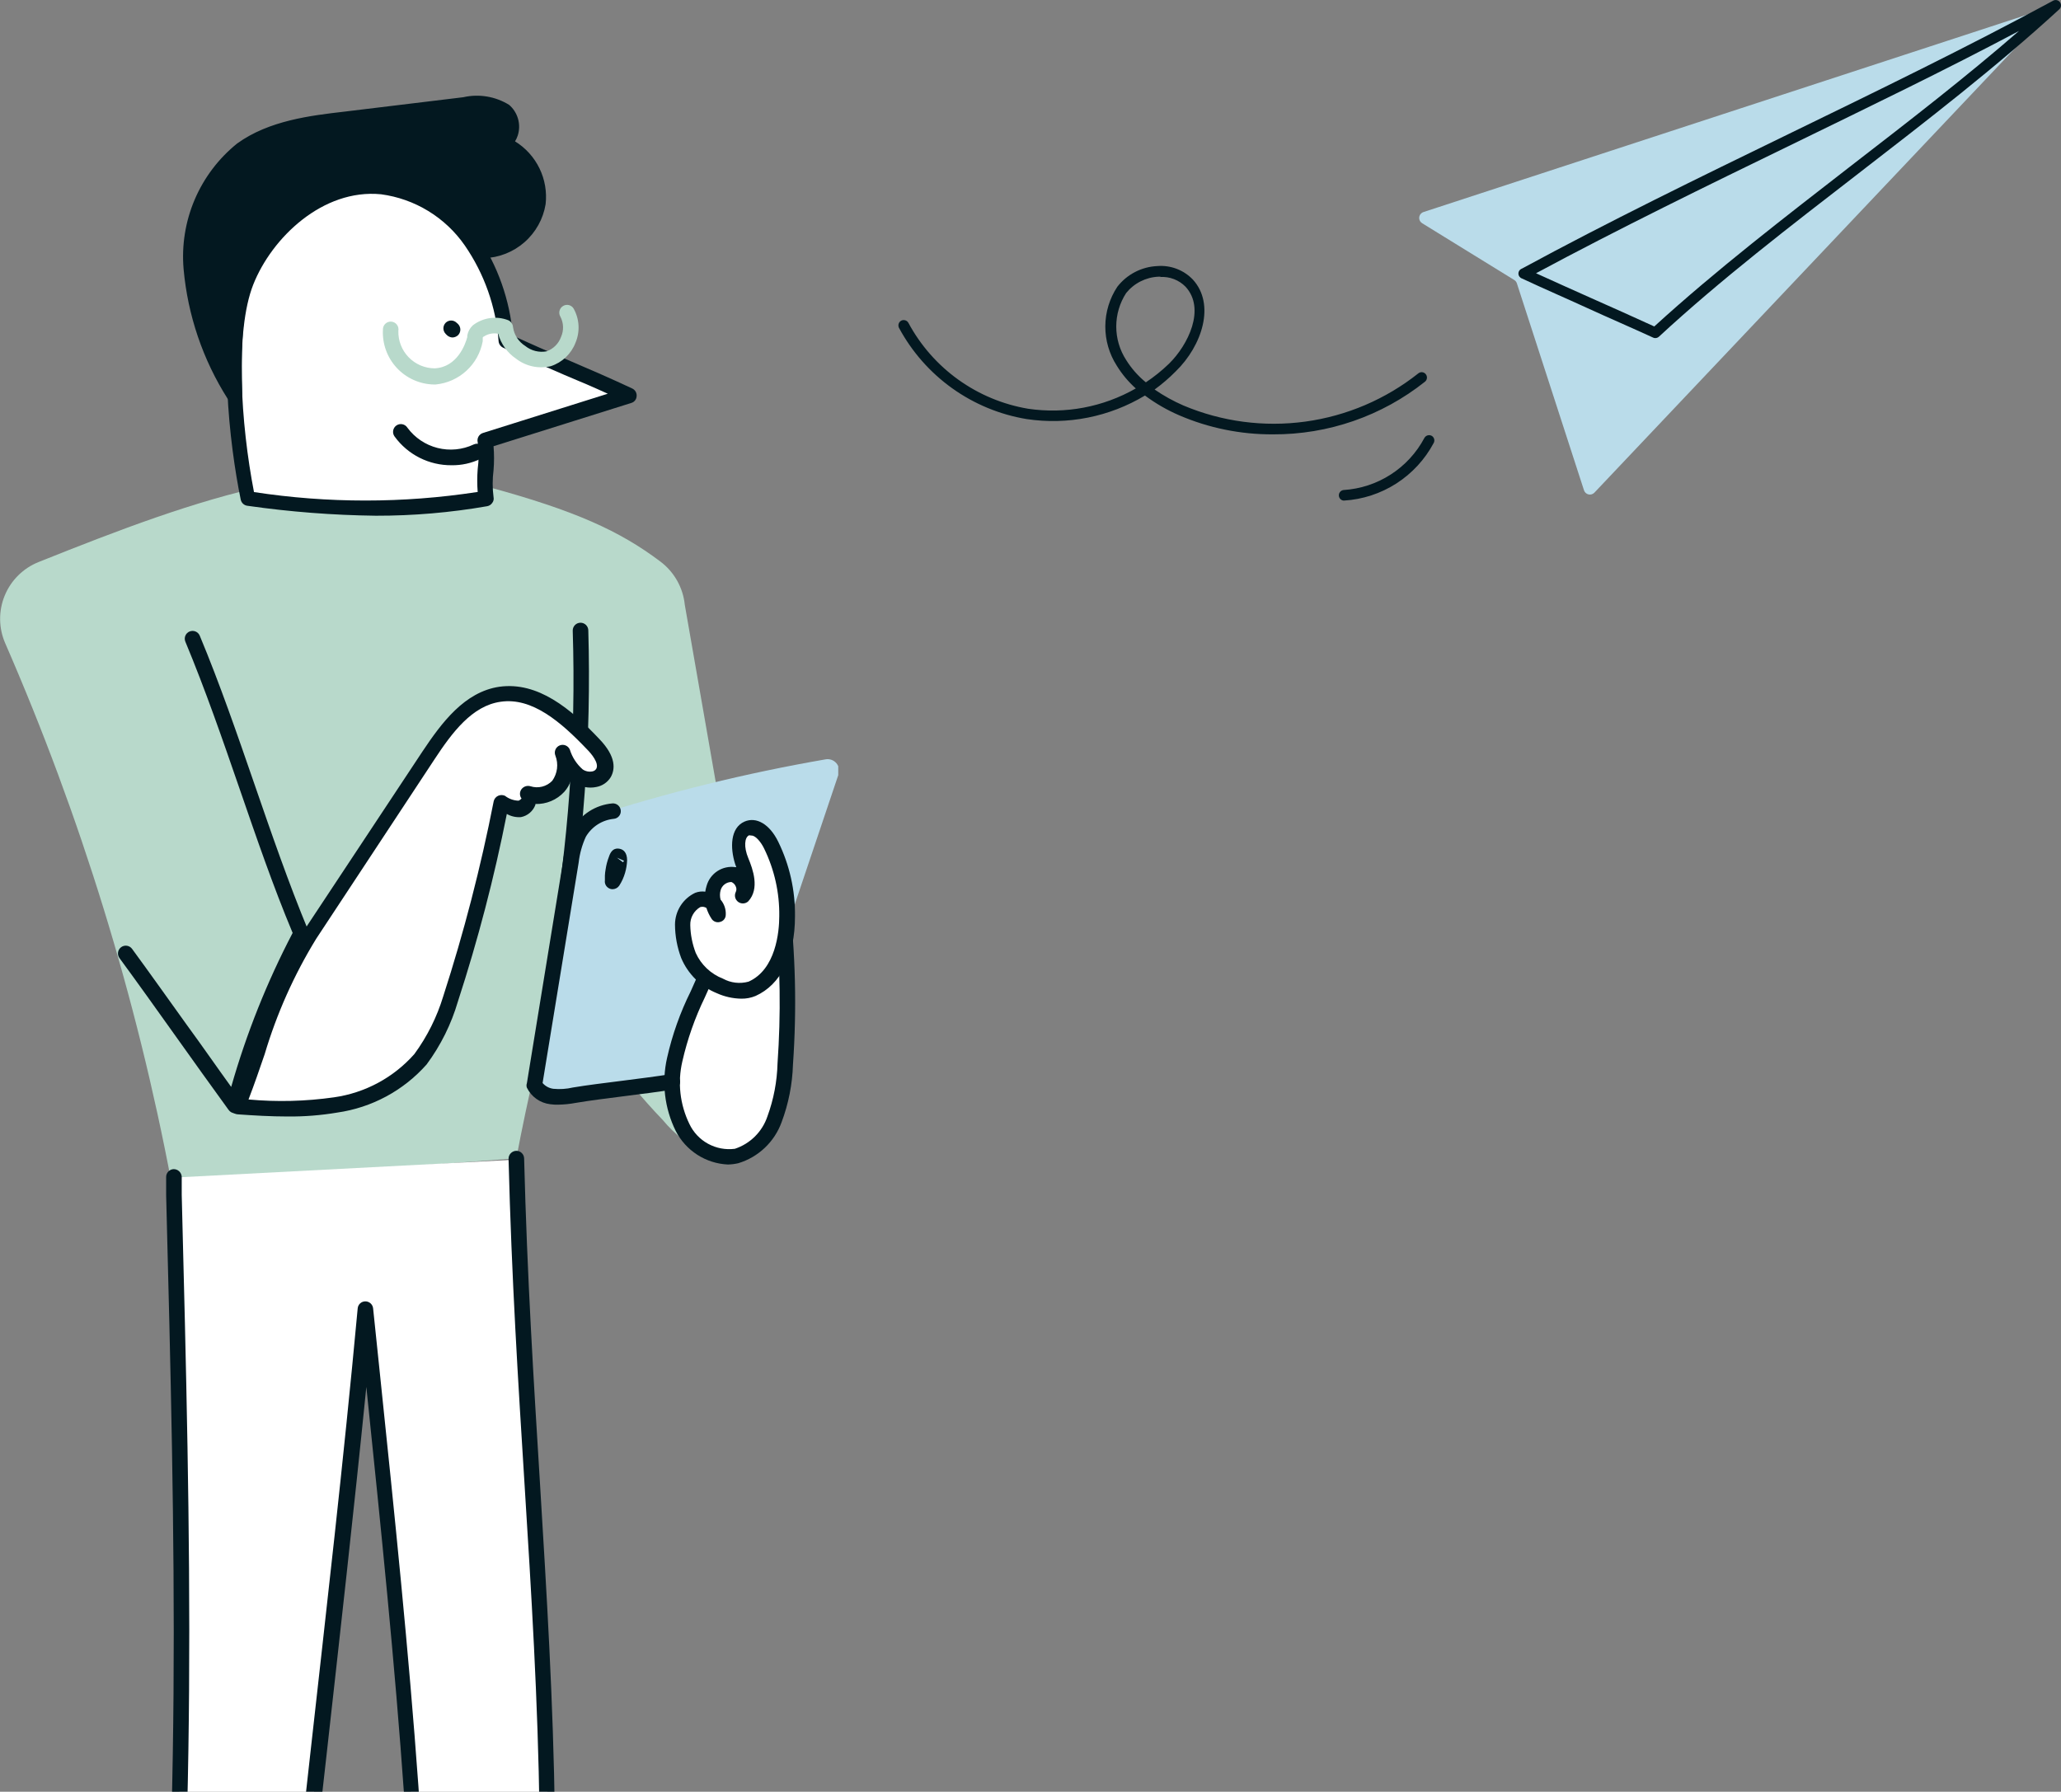
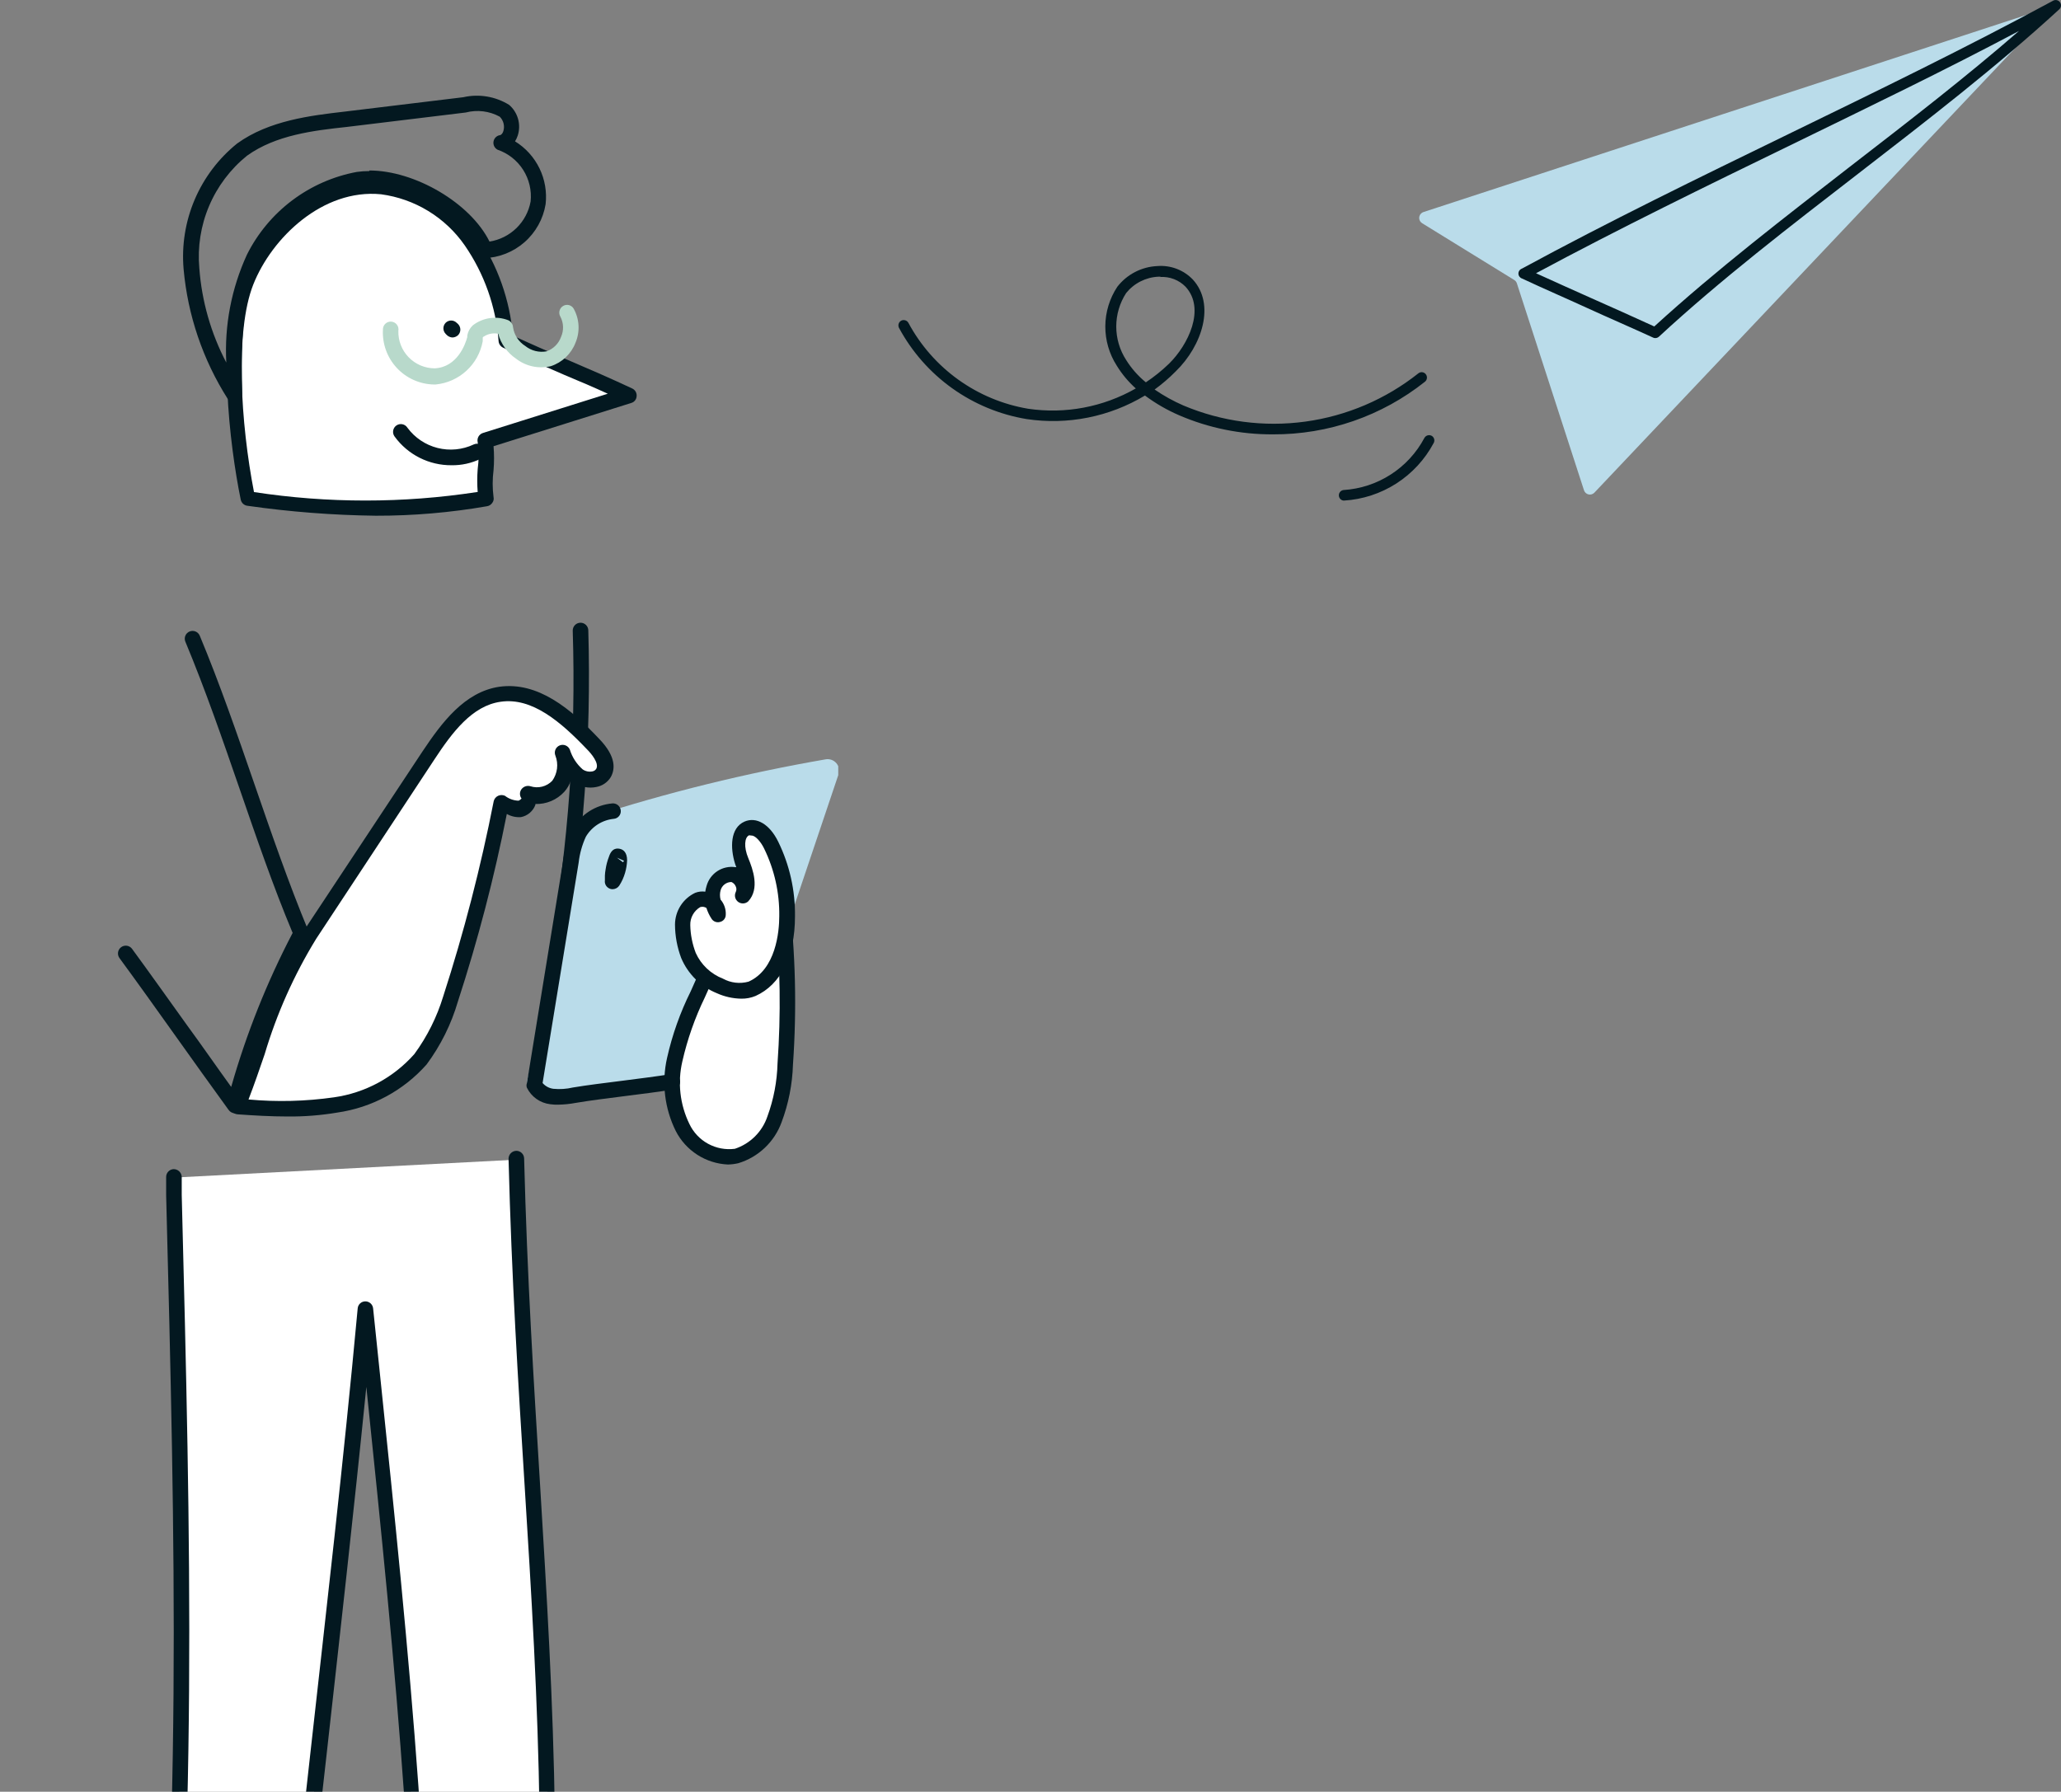
<svg xmlns="http://www.w3.org/2000/svg" width="429" height="373" viewBox="0 0 429 373" fill="none">
  <rect x="0" y="0" width="429" height="373" fill="#808080" stroke="none" />
  <g clip-path="url(#clip0_74_143)">
-     <path d="M8.046 117C41.639 103.551 70.94 92.983 101.442 101.329C119.815 106.313 129.061 110.576 137.467 116.91C138.889 117.979 140.074 119.332 140.947 120.882C141.821 122.432 142.363 124.146 142.541 125.916L159.833 224.987C160.614 229.55 161.214 234.864 158.092 238.286C156.66 239.621 154.875 240.517 152.948 240.869C151.022 241.22 149.036 241.011 147.224 240.268C143.63 238.635 140.457 236.201 137.948 233.153C129.256 224.113 122.016 213.784 116.482 202.531C112.94 215.35 109.908 228.229 107.476 241.138C83.639 243.03 59.442 244.32 35.695 246.212C28.401 207.597 16.79 169.924 1.081 133.902C0.401 132.338 0.042 130.654 0.025 128.949C0.009 127.244 0.335 125.553 0.985 123.977C1.635 122.4 2.594 120.97 3.807 119.772C5.02 118.573 6.461 117.631 8.046 117Z" fill="#B8D9CB" />
    <path d="M101.142 103.791C100.391 99.708 101.712 95.835 100.962 91.782L130.983 82.385C122.187 78.212 114.141 75.12 105.435 71.037C104.898 63.502 102.359 56.248 98.08 50.022C95.944 46.952 93.191 44.362 89.996 42.418C86.801 40.474 83.235 39.219 79.526 38.734C67.218 37.624 55.81 47.02 51.396 58.518C46.983 70.017 49.235 91.722 51.697 103.791C68.076 106.393 84.763 106.393 101.142 103.791Z" fill="white" />
    <path d="M78.236 107.363C86.004 107.377 93.759 106.714 101.412 105.381C101.624 105.342 101.827 105.261 102.007 105.142C102.188 105.024 102.343 104.87 102.463 104.691C102.594 104.523 102.686 104.328 102.733 104.121C102.779 103.913 102.78 103.698 102.733 103.49C102.492 101.627 102.492 99.74 102.733 97.876C102.87 96.218 102.87 94.551 102.733 92.893L131.403 83.886C131.714 83.798 131.988 83.614 132.187 83.361C132.387 83.107 132.501 82.797 132.514 82.475C132.546 82.15 132.476 81.822 132.315 81.537C132.154 81.253 131.909 81.025 131.614 80.884C127.2 78.813 122.907 76.951 118.764 75.18C114.622 73.409 110.929 71.788 106.756 69.896C106.137 62.467 103.614 55.322 99.431 49.152C97.158 45.889 94.23 43.137 90.834 41.069C87.438 39.001 83.648 37.664 79.707 37.143C65.987 35.792 54.339 46.54 49.896 57.858C45.092 70.016 47.764 92.592 50.106 104.001C50.172 104.333 50.341 104.637 50.589 104.868C50.836 105.1 51.151 105.248 51.487 105.291C60.349 106.56 69.284 107.252 78.236 107.363ZM99.251 102.439C83.879 104.788 68.24 104.788 52.868 102.439C50.106 88.179 48.875 68.966 52.718 59.239C56.56 49.512 67.188 39.245 79.317 40.445C82.798 40.91 86.144 42.095 89.142 43.925C92.14 45.755 94.724 48.189 96.729 51.073C100.809 56.984 103.244 63.874 103.784 71.037C103.807 71.316 103.902 71.585 104.06 71.816C104.218 72.048 104.433 72.234 104.684 72.358C109.098 74.43 113.361 76.261 117.504 78.062C120.506 79.323 123.508 80.584 126.51 81.965L100.542 90.131C100.147 90.25 99.812 90.514 99.606 90.871C99.4 91.228 99.337 91.651 99.431 92.052C99.687 93.915 99.687 95.803 99.431 97.666C99.309 99.255 99.309 100.851 99.431 102.439H99.251Z" fill="#031820" />
    <path d="M94.177 70.257C94.613 70.246 95.03 70.075 95.348 69.776C95.651 69.468 95.82 69.053 95.82 68.62C95.82 68.188 95.651 67.773 95.348 67.465L95.048 67.194C94.744 66.894 94.334 66.725 93.907 66.725C93.48 66.725 93.07 66.894 92.766 67.194C92.464 67.503 92.294 67.918 92.294 68.35C92.294 68.782 92.464 69.197 92.766 69.506L93.036 69.776C93.347 70.068 93.752 70.239 94.177 70.257Z" fill="#031820" />
    <path d="M93.997 96.854C96.074 96.885 98.129 96.432 100.001 95.533C100.199 95.441 100.376 95.31 100.522 95.149C100.669 94.988 100.782 94.8 100.856 94.595C101.005 94.181 100.984 93.725 100.797 93.327C100.61 92.929 100.272 92.621 99.859 92.472C99.445 92.323 98.989 92.344 98.591 92.531C96.246 93.635 93.59 93.891 91.077 93.256C88.564 92.621 86.35 91.134 84.811 89.049C84.695 88.863 84.543 88.703 84.363 88.577C84.184 88.452 83.981 88.364 83.767 88.32C83.553 88.275 83.332 88.274 83.117 88.317C82.903 88.359 82.699 88.445 82.518 88.569C82.338 88.693 82.184 88.852 82.067 89.036C81.95 89.221 81.871 89.428 81.835 89.644C81.8 89.859 81.808 90.08 81.861 90.293C81.913 90.505 82.007 90.705 82.139 90.88C83.499 92.746 85.283 94.262 87.346 95.301C89.408 96.34 91.688 96.872 93.997 96.854Z" fill="#031820" />
    <path d="M115.913 199.828C116.29 199.827 116.656 199.695 116.946 199.454C117.237 199.213 117.434 198.878 117.504 198.507C121.447 176.319 123.107 153.785 122.457 131.259C122.457 130.829 122.287 130.417 121.983 130.113C121.679 129.808 121.266 129.638 120.836 129.638C120.406 129.638 119.994 129.808 119.69 130.113C119.386 130.417 119.215 130.829 119.215 131.259C119.917 153.59 118.317 175.933 114.442 197.936C114.403 198.143 114.405 198.356 114.449 198.562C114.493 198.768 114.578 198.964 114.698 199.137C114.818 199.31 114.971 199.457 115.149 199.571C115.327 199.684 115.525 199.761 115.733 199.797L115.913 199.828Z" fill="#031820" />
-     <path d="M100.752 52.063C103.462 51.966 106.056 50.94 108.1 49.159C110.144 47.377 111.514 44.947 111.98 42.276C112.25 39.587 111.606 36.886 110.152 34.609C108.697 32.332 106.517 30.612 103.964 29.727C106.816 29.487 107.207 24.894 104.955 23.092C102.463 21.607 99.485 21.165 96.669 21.861L71.931 24.864C64.396 25.764 56.501 26.785 50.346 31.228C46.72 34.176 43.867 37.965 42.036 42.265C40.205 46.566 39.451 51.248 39.839 55.906C40.752 65.235 43.836 74.221 48.845 82.144C48.665 72.748 48.395 62.09 52.838 53.774C54.948 49.548 57.999 45.862 61.757 42.999C65.514 40.137 69.878 38.174 74.513 37.262C83.82 35.911 97.39 43.297 100.752 52.063Z" fill="#031820" />
    <path d="M48.785 83.646C48.933 83.675 49.086 83.675 49.235 83.646C49.584 83.556 49.891 83.349 50.104 83.059C50.317 82.769 50.424 82.414 50.406 82.055C50.225 72.628 50.015 62.301 54.218 54.495C56.223 50.505 59.117 47.027 62.677 44.331C66.237 41.635 70.368 39.792 74.753 38.944C83.399 37.683 96.248 44.948 99.25 52.724C99.37 53.024 99.577 53.282 99.845 53.464C100.112 53.646 100.428 53.744 100.751 53.745C103.858 53.647 106.834 52.474 109.172 50.426C111.51 48.379 113.064 45.583 113.57 42.517C113.862 39.956 113.419 37.364 112.292 35.047C111.164 32.728 109.4 30.779 107.206 29.427C107.444 29.041 107.635 28.628 107.776 28.196C108.132 27.076 108.151 25.875 107.831 24.744C107.511 23.612 106.866 22.6 105.975 21.832C103.125 20.068 99.696 19.497 96.428 20.241L71.661 23.243C64.696 24.053 55.99 25.074 49.355 29.878C45.497 32.989 42.464 37.002 40.521 41.561C38.579 46.121 37.788 51.089 38.217 56.026C39.079 65.637 42.229 74.901 47.404 83.045C47.564 83.254 47.775 83.418 48.017 83.523C48.258 83.628 48.522 83.67 48.785 83.646ZM76.884 35.612C76.011 35.61 75.138 35.67 74.273 35.792C69.387 36.701 64.779 38.73 60.81 41.72C56.841 44.71 53.618 48.579 51.396 53.024C48.169 60.051 46.695 67.757 47.103 75.48C43.91 69.388 42 62.706 41.489 55.846C41.092 51.43 41.788 46.983 43.516 42.9C45.244 38.816 47.95 35.22 51.396 32.429C57.401 28.106 65.236 27.176 72.201 26.425L96.939 23.423C99.325 22.799 101.86 23.11 104.024 24.294C104.41 24.679 104.683 25.162 104.816 25.691C104.948 26.22 104.933 26.774 104.774 27.296C104.504 28.106 104.054 28.166 103.904 28.166C103.589 28.251 103.306 28.429 103.094 28.677C102.882 28.924 102.749 29.23 102.713 29.555C102.677 29.879 102.74 30.207 102.894 30.494C103.047 30.782 103.284 31.017 103.573 31.169C105.769 31.923 107.644 33.4 108.893 35.357C110.141 37.314 110.69 39.637 110.448 41.946C110.063 44.053 109.033 45.987 107.5 47.483C105.967 48.978 104.008 49.96 101.892 50.292C97.929 42.276 86.371 35.492 76.884 35.492V35.612Z" fill="#031820" />
    <path d="M90.244 80.043H90.694C93.082 79.809 95.329 78.803 97.095 77.178C98.861 75.553 100.049 73.398 100.481 71.037V70.617C100.481 70.166 100.481 70.166 100.692 70.076C101.128 69.784 101.618 69.58 102.133 69.477C102.648 69.374 103.178 69.374 103.694 69.476C104.275 71.596 105.596 73.438 107.416 74.67C108.428 75.455 109.604 76.003 110.856 76.273C112.109 76.543 113.405 76.529 114.651 76.231C115.815 75.853 116.879 75.22 117.768 74.379C118.656 73.538 119.345 72.509 119.785 71.367C120.266 70.236 120.484 69.011 120.421 67.783C120.359 66.556 120.018 65.359 119.425 64.282C119.322 64.097 119.183 63.935 119.017 63.804C118.85 63.674 118.659 63.578 118.455 63.522C118.251 63.466 118.038 63.451 117.828 63.479C117.618 63.506 117.416 63.575 117.233 63.682C117.047 63.788 116.884 63.929 116.753 64.099C116.622 64.268 116.526 64.461 116.47 64.668C116.415 64.874 116.4 65.09 116.428 65.302C116.456 65.514 116.526 65.718 116.633 65.903C116.978 66.551 117.17 67.269 117.196 68.003C117.222 68.736 117.081 69.466 116.783 70.136C116.534 70.827 116.137 71.454 115.618 71.973C115.099 72.492 114.471 72.89 113.781 73.139C113.004 73.284 112.205 73.26 111.438 73.068C110.671 72.877 109.955 72.522 109.338 72.028C108.651 71.598 108.067 71.023 107.626 70.344C107.186 69.665 106.899 68.897 106.786 68.095C106.766 67.784 106.66 67.484 106.48 67.23C106.3 66.975 106.052 66.776 105.765 66.654C104.55 66.186 103.234 66.039 101.946 66.229C100.657 66.418 99.439 66.937 98.41 67.735C97.812 68.293 97.412 69.031 97.269 69.836V70.166C96.879 71.638 95.198 76.441 90.484 76.681C89.471 76.677 88.469 76.471 87.537 76.075C86.606 75.678 85.762 75.099 85.057 74.372C84.353 73.645 83.8 72.784 83.433 71.84C83.066 70.896 82.891 69.888 82.919 68.876C82.962 68.651 82.957 68.42 82.904 68.198C82.851 67.976 82.752 67.767 82.613 67.586C82.474 67.404 82.299 67.254 82.098 67.146C81.897 67.037 81.675 66.972 81.447 66.955C81.219 66.938 80.991 66.969 80.776 67.047C80.561 67.124 80.365 67.247 80.201 67.405C80.036 67.564 79.907 67.755 79.822 67.968C79.737 68.18 79.698 68.407 79.707 68.635C79.63 70.081 79.844 71.527 80.335 72.889C80.826 74.251 81.586 75.5 82.568 76.563C83.55 77.626 84.735 78.482 86.054 79.08C87.372 79.678 88.797 80.005 90.244 80.043Z" fill="#B8D9CB" />
    <path d="M48.905 231.77H49.235C49.54 231.701 49.818 231.545 50.037 231.322C50.255 231.098 50.404 230.816 50.466 230.509C53.61 218.206 58.216 206.323 64.186 195.114C64.276 194.9 64.322 194.671 64.322 194.439C64.322 194.207 64.276 193.977 64.186 193.763C60.073 183.856 56.44 173.319 52.928 163.142C49.415 152.964 45.753 142.337 41.58 132.34C41.498 132.142 41.377 131.962 41.225 131.811C41.074 131.661 40.893 131.541 40.695 131.46C40.497 131.379 40.285 131.338 40.071 131.34C39.857 131.341 39.645 131.385 39.448 131.469C39.056 131.635 38.745 131.948 38.582 132.341C38.419 132.735 38.418 133.176 38.578 133.571C42.72 143.508 46.353 154.015 49.865 164.192C53.378 174.369 56.861 184.547 60.913 194.214C55.568 204.437 51.283 215.181 48.124 226.276C45.122 222.133 42.12 217.78 38.908 213.397C35.005 207.963 31.132 202.499 27.5 197.546C27.249 197.196 26.869 196.959 26.444 196.889C26.019 196.818 25.583 196.92 25.233 197.171C24.883 197.421 24.646 197.801 24.576 198.226C24.506 198.651 24.607 199.087 24.858 199.437C28.52 204.421 32.393 209.855 36.266 215.289C40.139 220.722 43.951 226.066 47.554 231.02C47.703 231.244 47.903 231.429 48.138 231.559C48.373 231.69 48.636 231.762 48.905 231.77Z" fill="#031820" />
    <path d="M64.516 194.455L89.074 157.319C92.796 151.705 97.299 145.55 104.084 144.56C111.44 143.449 118.104 149.453 123.448 155.097C125.039 156.718 126.72 159.09 125.58 161.101C125.283 161.484 124.914 161.803 124.494 162.042C124.073 162.281 123.609 162.434 123.129 162.493C122.649 162.551 122.162 162.514 121.696 162.384C121.231 162.253 120.796 162.031 120.416 161.732C118.914 160.471 117.792 158.819 117.174 156.958C117.624 158.101 117.769 159.341 117.595 160.557C117.422 161.773 116.935 162.922 116.183 163.893C115.4 164.714 114.401 165.296 113.301 165.572C112.202 165.848 111.046 165.808 109.969 165.454C110.839 166.535 109.698 168.457 108.317 168.457C106.912 168.516 105.531 168.08 104.415 167.226C101.686 180.995 98.138 194.589 93.787 207.935C92.425 212.489 90.27 216.767 87.422 220.574C82.894 225.737 76.682 229.13 69.89 230.15C63.124 231.081 56.271 231.202 49.476 230.511C54.399 217.782 57.041 205.773 64.516 194.455Z" fill="white" />
    <path d="M59.923 232.432C63.352 232.462 66.778 232.191 70.16 231.622C77.369 230.602 83.979 227.047 88.803 221.594C91.733 217.641 93.939 213.199 95.318 208.475C99.488 195.681 102.887 182.649 105.495 169.447C106.388 169.957 107.413 170.187 108.437 170.108C109.115 169.976 109.746 169.672 110.272 169.225C110.798 168.778 111.2 168.203 111.44 167.556C111.453 167.497 111.453 167.435 111.44 167.376C112.563 167.411 113.68 167.204 114.716 166.768C115.752 166.333 116.682 165.68 117.444 164.854C118.085 164.144 118.566 163.304 118.855 162.392L119.545 162.933C120.212 163.383 120.962 163.694 121.751 163.849C122.54 164.004 123.352 163.999 124.139 163.833C124.757 163.72 125.344 163.477 125.862 163.12C126.379 162.763 126.815 162.3 127.141 161.762C128.011 160.201 128.342 157.589 124.769 153.866C118.765 147.502 111.95 141.858 103.934 142.969C96.669 144.049 91.926 150.474 87.933 156.448L63.375 193.555C58.605 201.317 54.88 209.675 52.297 218.412C51.037 222.105 49.716 225.948 48.185 229.79C48.066 230.017 48.004 230.27 48.004 230.526C48.004 230.782 48.066 231.034 48.185 231.261C48.331 231.472 48.523 231.646 48.747 231.771C48.97 231.896 49.22 231.968 49.475 231.982C52.838 232.222 56.38 232.432 59.923 232.432ZM104.354 165.515C104.127 165.522 103.902 165.573 103.694 165.665C103.461 165.77 103.256 165.928 103.095 166.126C102.933 166.324 102.82 166.556 102.763 166.806C100.071 180.542 96.562 194.106 92.256 207.424C90.944 211.736 88.914 215.796 86.252 219.433C81.926 224.328 75.997 227.521 69.53 228.439C63.633 229.28 57.659 229.431 51.727 228.89C52.958 225.707 54.039 222.525 55.09 219.463C57.601 211.025 61.204 202.951 65.807 195.446L90.425 158.099C94.117 152.485 98.26 146.931 104.204 146.091C110.779 145.13 116.753 150.294 122.217 156.028C123.028 156.839 124.769 158.88 124.109 160.051C124.02 160.194 123.902 160.316 123.762 160.409C123.622 160.503 123.464 160.565 123.298 160.591C122.952 160.659 122.595 160.657 122.25 160.585C121.904 160.512 121.577 160.372 121.287 160.171C120.033 159.073 119.108 157.65 118.615 156.058C118.447 155.66 118.129 155.344 117.729 155.181C117.329 155.018 116.881 155.02 116.483 155.187C116.085 155.355 115.77 155.673 115.606 156.073C115.443 156.473 115.445 156.921 115.612 157.319C115.943 158.176 116.056 159.102 115.941 160.014C115.825 160.926 115.486 161.794 114.952 162.543C114.379 163.138 113.65 163.561 112.849 163.762C112.047 163.964 111.205 163.937 110.419 163.683C110.084 163.581 109.727 163.584 109.394 163.691C109.061 163.799 108.769 164.006 108.557 164.284C108.346 164.565 108.231 164.907 108.231 165.259C108.231 165.612 108.346 165.954 108.557 166.235C108.557 166.235 108.197 166.625 107.927 166.686C106.901 166.655 105.913 166.298 105.105 165.665C104.869 165.559 104.613 165.507 104.354 165.515Z" fill="#031820" />
    <path d="M35.996 245.16C37.917 320.483 39.659 382.447 32.423 457.471C42.12 457.17 46.563 457.651 56.441 457.471C62.685 392.474 69.83 337.806 76.075 272.81C82.829 338.076 89.254 394.426 88.083 460.022C95.318 460.022 103.424 460.323 110.659 460.353C119.065 369.538 109.578 320.663 107.657 241.407" fill="white" />
    <path d="M110.569 461.765C110.971 461.766 111.358 461.615 111.654 461.342C111.949 461.069 112.13 460.694 112.16 460.294C117.984 397.789 115.162 354.589 112.4 308.836C111.109 287.821 109.728 265.966 109.098 241.168C109.094 240.955 109.048 240.745 108.963 240.55C108.878 240.355 108.755 240.178 108.602 240.03C108.449 239.883 108.268 239.767 108.069 239.689C107.871 239.611 107.66 239.573 107.447 239.577C107.014 239.593 106.605 239.778 106.307 240.092C106.01 240.406 105.847 240.825 105.856 241.258C106.486 266.086 107.867 287.941 109.188 309.046C112.01 354.288 114.682 397.069 109.188 458.522L99.431 458.312L89.764 458.132C90.665 397.639 85.291 345.702 79.046 285.66L77.665 272.39C77.628 271.987 77.441 271.612 77.141 271.34C76.841 271.067 76.45 270.917 76.044 270.919C75.642 270.918 75.255 271.069 74.96 271.342C74.665 271.615 74.484 271.989 74.453 272.39C71.451 304.873 67.909 335.255 64.636 364.676C61.364 394.097 58.032 423.638 54.939 455.64C50.797 455.64 47.584 455.64 44.462 455.64C41.34 455.64 38.458 455.64 34.315 455.64C41.25 382.598 39.659 320.544 37.827 248.763V244.951C37.797 244.526 37.606 244.129 37.294 243.839C36.982 243.549 36.572 243.389 36.146 243.39C35.721 243.405 35.32 243.587 35.028 243.896C34.736 244.205 34.577 244.616 34.585 245.041V248.854C36.446 321.115 38.037 383.499 30.922 457.141C30.897 457.369 30.922 457.6 30.994 457.818C31.067 458.035 31.186 458.235 31.343 458.402C31.5 458.57 31.691 458.702 31.903 458.79C32.115 458.878 32.344 458.92 32.574 458.913C37.407 458.913 40.98 458.913 44.582 458.913C48.185 458.913 51.697 458.913 56.591 458.913C56.99 458.907 57.374 458.754 57.668 458.482C57.962 458.21 58.145 457.84 58.182 457.442C61.184 424.959 64.696 394.547 67.999 365.096C70.731 340.569 73.583 315.321 76.254 288.722C82.409 348.104 87.663 399.801 86.642 459.843C86.641 460.276 86.802 460.693 87.092 461.014C87.246 461.167 87.429 461.288 87.63 461.371C87.831 461.453 88.046 461.495 88.263 461.494C91.866 461.494 95.678 461.494 99.521 461.645L110.839 461.825L110.569 461.765Z" fill="#031820" />
    <path d="M164.187 191.962L174.484 161.37C174.654 160.965 174.709 160.52 174.643 160.085C174.578 159.651 174.394 159.242 174.112 158.905C173.83 158.567 173.461 158.313 173.045 158.171C172.629 158.029 172.182 158.004 171.752 158.098C155.241 160.959 138.949 164.972 122.998 170.107C122.597 170.236 122.237 170.468 121.953 170.778C121.669 171.089 121.47 171.468 121.376 171.878C117.384 189.47 113.781 206.973 109.818 224.565C109.711 224.927 109.693 225.31 109.765 225.681C109.838 226.051 109.999 226.399 110.235 226.694C110.471 226.989 110.774 227.222 111.12 227.374C111.466 227.526 111.843 227.593 112.22 227.567C126.447 226.936 140.552 224.649 154.25 220.753C154.613 220.639 154.943 220.441 155.215 220.175C155.486 219.909 155.69 219.582 155.811 219.222C159.474 208.864 160.674 202.56 164.187 191.962Z" fill="#BADCEA" />
    <path d="M149.957 196.405L145.243 207.003C143.12 211.303 141.508 215.837 140.44 220.512C139.361 225.263 139.933 230.24 142.061 234.622C143.065 236.682 144.694 238.372 146.716 239.45C148.738 240.529 151.049 240.94 153.319 240.627C155.119 240.066 156.766 239.101 158.135 237.806C159.503 236.51 160.557 234.918 161.215 233.151C162.602 229.44 163.363 225.524 163.466 221.563C164.241 210.01 163.909 198.409 162.476 186.918C159.474 191.392 154.49 193.823 149.957 196.405Z" fill="white" />
    <path d="M151.518 242.428C152.246 242.412 152.97 242.322 153.679 242.157C155.739 241.533 157.625 240.437 159.188 238.957C160.752 237.477 161.949 235.654 162.686 233.631C164.13 229.786 164.931 225.729 165.057 221.623C165.874 210.004 165.592 198.334 164.217 186.768C164.175 186.444 164.035 186.14 163.815 185.898C163.594 185.657 163.305 185.489 162.986 185.417C162.67 185.33 162.336 185.343 162.029 185.457C161.721 185.57 161.458 185.777 161.275 186.048C158.431 189.503 154.838 192.265 150.767 194.123L149.146 195.024C148.851 195.197 148.619 195.46 148.486 195.775L143.772 206.372C141.58 210.781 139.927 215.438 138.849 220.242C137.691 225.362 138.327 230.725 140.65 235.433C141.682 237.455 143.231 239.167 145.14 240.396C147.049 241.625 149.25 242.326 151.518 242.428ZM161.425 190.821C162.42 200.969 162.561 211.182 161.845 221.353C161.749 225.125 161.039 228.856 159.743 232.401C159.216 233.976 158.328 235.408 157.15 236.58C155.972 237.753 154.537 238.635 152.959 239.155C151.039 239.405 149.09 239.039 147.39 238.112C145.691 237.184 144.33 235.742 143.502 233.992C141.528 229.947 141.009 225.346 142.031 220.962C143.079 216.356 144.651 211.883 146.714 207.633L151.217 197.576L152.328 196.915C155.613 195.289 158.671 193.24 161.425 190.821Z" fill="#031820" />
    <path d="M143.352 198.898C142.557 196.859 142.14 194.692 142.121 192.503C142.1 191.446 142.369 190.403 142.898 189.487C143.427 188.572 144.197 187.819 145.123 187.309C145.605 187.15 146.117 187.105 146.618 187.179C147.12 187.253 147.597 187.444 148.012 187.736C148.426 188.028 148.767 188.413 149.006 188.86C149.244 189.307 149.375 189.805 149.386 190.312C148.852 189.508 148.495 188.599 148.34 187.647C148.185 186.694 148.234 185.719 148.486 184.788C148.757 183.898 149.342 183.137 150.131 182.646C150.92 182.155 151.861 181.966 152.779 182.116C153.222 182.252 153.631 182.482 153.977 182.79C154.324 183.098 154.601 183.477 154.788 183.901C154.976 184.325 155.071 184.784 155.066 185.248C155.061 185.712 154.957 186.169 154.76 186.589C156.441 184.788 155.451 181.755 154.76 179.354C154.07 176.952 153.469 173.47 155.661 172.509C157.852 171.548 159.474 173.89 160.614 175.931C162.848 180.542 163.979 185.609 163.917 190.732C163.917 197.066 161.935 203.461 156.562 205.742C152.419 207.664 144.793 203.461 143.352 198.898Z" fill="white" />
    <path d="M154.28 207.904C155.309 207.924 156.332 207.73 157.282 207.333C162.476 204.992 165.478 199.108 165.478 190.762C165.546 185.387 164.354 180.071 161.995 175.241C160.224 171.608 157.462 169.957 154.97 171.038C151.968 172.359 151.968 176.532 153.019 179.864L153.259 180.524H153.079C151.774 180.33 150.443 180.62 149.337 181.338C148.231 182.057 147.427 183.156 147.075 184.427C146.953 184.82 146.863 185.221 146.804 185.628C146.095 185.525 145.371 185.608 144.703 185.868C143.452 186.462 142.393 187.396 141.65 188.565C140.906 189.733 140.508 191.088 140.5 192.473C140.514 194.853 140.951 197.211 141.791 199.438C142.484 201.086 143.496 202.582 144.769 203.839C146.041 205.096 147.549 206.09 149.206 206.763C150.802 207.485 152.528 207.873 154.28 207.904ZM156.471 173.95C157.252 173.95 158.393 175.271 159.053 176.652C161.194 181.033 162.274 185.856 162.205 190.732C162.205 194.004 161.485 201.84 155.811 204.361C154.015 204.856 152.098 204.629 150.467 203.731C147.96 202.755 145.934 200.837 144.823 198.387C144.11 196.536 143.724 194.576 143.682 192.593C143.659 191.839 143.839 191.093 144.204 190.433C144.568 189.772 145.103 189.222 145.754 188.84C145.969 188.776 146.196 188.758 146.419 188.789C146.642 188.82 146.855 188.899 147.045 189.02C147.292 189.805 147.645 190.553 148.095 191.242C148.273 191.536 148.543 191.763 148.864 191.888C149.184 192.013 149.537 192.028 149.867 191.932C150.203 191.858 150.505 191.673 150.723 191.406C150.941 191.139 151.062 190.806 151.067 190.461C151.135 189.301 150.747 188.159 149.987 187.279C149.82 186.65 149.82 185.987 149.987 185.358C150.119 184.861 150.411 184.421 150.818 184.106C151.225 183.791 151.724 183.619 152.238 183.617C152.441 183.7 152.624 183.822 152.779 183.977C152.934 184.131 153.056 184.315 153.139 184.517C153.234 184.703 153.283 184.909 153.283 185.118C153.283 185.326 153.234 185.532 153.139 185.718C152.974 186.065 152.935 186.458 153.029 186.83C153.123 187.202 153.343 187.529 153.652 187.757C153.961 187.984 154.339 188.097 154.722 188.075C155.105 188.054 155.469 187.9 155.751 187.639C158.182 184.998 156.711 180.945 155.751 178.633C154.79 176.321 154.97 174.31 155.931 173.89L156.471 173.95Z" fill="#031820" />
    <path d="M116.243 229.968C117.432 229.947 118.617 229.826 119.785 229.608C122.788 229.098 126.42 228.648 129.963 228.197C133.505 227.747 137.198 227.297 140.23 226.786C140.651 226.713 141.026 226.476 141.273 226.127C141.521 225.779 141.62 225.347 141.551 224.925C141.518 224.715 141.444 224.513 141.332 224.332C141.22 224.151 141.073 223.994 140.899 223.871C140.726 223.748 140.529 223.661 140.321 223.615C140.114 223.569 139.899 223.565 139.689 223.604C136.687 224.084 133.085 224.535 129.572 224.985C126.06 225.435 122.277 225.886 119.245 226.396C117.918 226.706 116.549 226.797 115.192 226.666C114.319 226.557 113.518 226.129 112.941 225.465L120.446 179.593C120.658 177.723 121.164 175.9 121.947 174.189C122.553 173.157 123.393 172.283 124.4 171.636C125.406 170.99 126.551 170.589 127.741 170.466C127.953 170.451 128.16 170.394 128.349 170.298C128.539 170.201 128.707 170.068 128.844 169.906C128.981 169.744 129.084 169.556 129.147 169.353C129.211 169.15 129.233 168.936 129.212 168.725C129.174 168.3 128.97 167.907 128.644 167.632C128.318 167.356 127.896 167.221 127.471 167.254C125.747 167.403 124.086 167.97 122.632 168.907C121.177 169.843 119.974 171.12 119.125 172.628C118.125 174.664 117.485 176.858 117.234 179.112L109.668 225.525C109.565 225.817 109.565 226.135 109.668 226.426C110.124 227.363 110.809 228.17 111.659 228.774C112.509 229.377 113.497 229.757 114.532 229.878C115.098 229.959 115.671 229.989 116.243 229.968Z" fill="#031820" />
    <path d="M127.501 185.117C127.772 185.115 128.038 185.048 128.278 184.923C128.518 184.798 128.725 184.617 128.882 184.397C129.424 183.562 129.839 182.652 130.113 181.695C130.357 180.854 130.498 179.987 130.533 179.113C130.533 177.402 129.692 176.891 129.152 176.741C128.612 176.591 127.381 176.381 126.75 178.362C126.423 179.204 126.191 180.08 126.06 180.974C125.979 181.41 125.928 181.852 125.91 182.295C125.894 182.515 125.894 182.736 125.91 182.956V183.286C125.868 183.588 125.913 183.895 126.041 184.172C126.169 184.449 126.373 184.683 126.63 184.847C126.887 185.022 127.19 185.116 127.501 185.117ZM128.401 178.543L129.903 179.203L129.662 179.503L128.401 178.543Z" fill="#031820" />
  </g>
  <g clip-path="url(#clip1_74_143)">
    <path d="M424.425 4.779L331.867 102.568C331.713 102.727 331.52 102.844 331.307 102.907C331.094 102.97 330.868 102.977 330.652 102.928C330.435 102.878 330.235 102.774 330.071 102.625C329.907 102.475 329.784 102.286 329.713 102.076L315.744 58.997C315.653 58.709 315.464 58.462 315.21 58.299L296.009 46.463C295.803 46.332 295.638 46.145 295.533 45.923C295.429 45.702 295.39 45.456 295.42 45.213C295.45 44.97 295.548 44.741 295.703 44.552C295.859 44.363 296.064 44.222 296.297 44.145L423.092 2.687C423.363 2.589 423.66 2.587 423.933 2.68C424.206 2.773 424.44 2.957 424.595 3.2C424.75 3.444 424.817 3.732 424.787 4.019C424.756 4.306 424.628 4.574 424.425 4.779Z" fill="#BADCEA" />
    <path d="M344.545 70.383C344.388 70.388 344.233 70.353 344.094 70.28C339.314 68.085 334.863 66.177 330.391 64.126C325.919 62.075 321.529 60.187 316.79 57.972C316.578 57.897 316.394 57.758 316.264 57.575C316.133 57.391 316.063 57.171 316.063 56.946C316.063 56.721 316.133 56.502 316.264 56.318C316.394 56.134 316.578 55.995 316.79 55.921C334.658 46.218 353.715 36.945 372.177 27.96C390.639 18.975 409.532 9.806 427.359 0.144C427.597 0.013 427.875 -0.026 428.139 0.035C428.404 0.095 428.637 0.251 428.795 0.472C428.952 0.691 429.024 0.959 428.998 1.227C428.971 1.495 428.848 1.745 428.651 1.929C415.605 13.909 400.999 25.171 386.906 36.063C372.813 46.956 358.187 58.177 345.304 70.096C345.096 70.282 344.825 70.384 344.545 70.383ZM319.724 56.885C323.703 58.71 327.498 60.392 331.293 62.095C335.56 63.982 339.806 65.89 344.34 67.962C357.264 56.167 371.623 45.13 385.552 34.32C397.183 25.335 409.143 16.104 420.261 6.442C404.814 14.647 388.711 22.401 373.08 30.032C355.315 38.669 336.996 47.592 319.724 56.885Z" fill="#031820" />
    <path d="M264.952 90.424C258.237 90.458 251.588 89.103 245.423 86.445C242.906 85.357 240.524 83.98 238.325 82.342C230.939 86.787 222.235 88.521 213.709 87.245C208.12 86.322 202.817 84.129 198.208 80.836C193.6 77.543 189.807 73.237 187.123 68.249C186.992 67.987 186.968 67.684 187.056 67.405C187.144 67.125 187.337 66.891 187.595 66.752C187.857 66.62 188.159 66.596 188.439 66.684C188.718 66.772 188.953 66.966 189.092 67.223C191.608 71.902 195.16 75.943 199.476 79.04C203.792 82.136 208.758 84.206 213.996 85.091C221.732 86.236 229.629 84.748 236.417 80.865C234.875 79.486 233.541 77.89 232.458 76.126C230.883 73.675 230.055 70.819 230.073 67.906C230.091 64.992 230.956 62.147 232.561 59.715C233.556 58.427 234.82 57.372 236.266 56.625C237.712 55.877 239.304 55.455 240.93 55.387C242.284 55.282 243.645 55.477 244.915 55.96C246.184 56.442 247.331 57.199 248.274 58.177C253.033 63.346 250.223 71.962 244.746 77.296C243.381 78.678 241.906 79.948 240.335 81.091C242.221 82.388 244.227 83.501 246.325 84.414C254.327 87.788 263.09 88.948 271.694 87.771C280.298 86.594 288.428 83.125 295.23 77.726C295.341 77.635 295.47 77.567 295.608 77.526C295.746 77.485 295.89 77.472 296.034 77.487C296.177 77.502 296.315 77.546 296.442 77.615C296.568 77.684 296.679 77.778 296.769 77.891C296.956 78.116 297.046 78.407 297.019 78.7C296.992 78.992 296.851 79.262 296.625 79.45C287.628 86.613 276.452 90.485 264.952 90.424ZM241.587 57.602H241.115C239.819 57.662 238.551 57.997 237.395 58.584C236.238 59.171 235.22 59.997 234.407 61.008C233.065 63.083 232.35 65.501 232.35 67.972C232.35 70.443 233.065 72.862 234.407 74.937C235.509 76.704 236.895 78.278 238.51 79.593C240.232 78.451 241.845 77.153 243.33 75.716C247.31 71.819 251.002 64.29 246.777 59.695C246.095 58.998 245.272 58.456 244.362 58.105C243.452 57.755 242.478 57.604 241.505 57.664L241.587 57.602Z" fill="#031820" />
    <path d="M279.64 104.21C279.375 104.174 279.132 104.043 278.956 103.841C278.78 103.639 278.683 103.38 278.683 103.113C278.683 102.845 278.78 102.586 278.956 102.385C279.132 102.183 279.375 102.052 279.64 102.015C283.139 101.799 286.524 100.69 289.472 98.794C292.421 96.898 294.834 94.278 296.482 91.184C296.621 90.926 296.855 90.733 297.135 90.645C297.414 90.557 297.717 90.581 297.979 90.712C298.237 90.851 298.43 91.087 298.514 91.368C298.599 91.648 298.569 91.951 298.431 92.21C296.606 95.64 293.931 98.544 290.663 100.646C287.394 102.747 283.641 103.974 279.763 104.21H279.64Z" fill="#031820" />
  </g>
  <defs>
    <clipPath id="clip0_74_143">
      <rect width="174.484" height="465" fill="white" transform="matrix(-1 0 0 1 174.484 20)" />
    </clipPath>
    <clipPath id="clip1_74_143">
      <rect width="242" height="104.21" fill="white" transform="translate(187)" />
    </clipPath>
  </defs>
</svg>